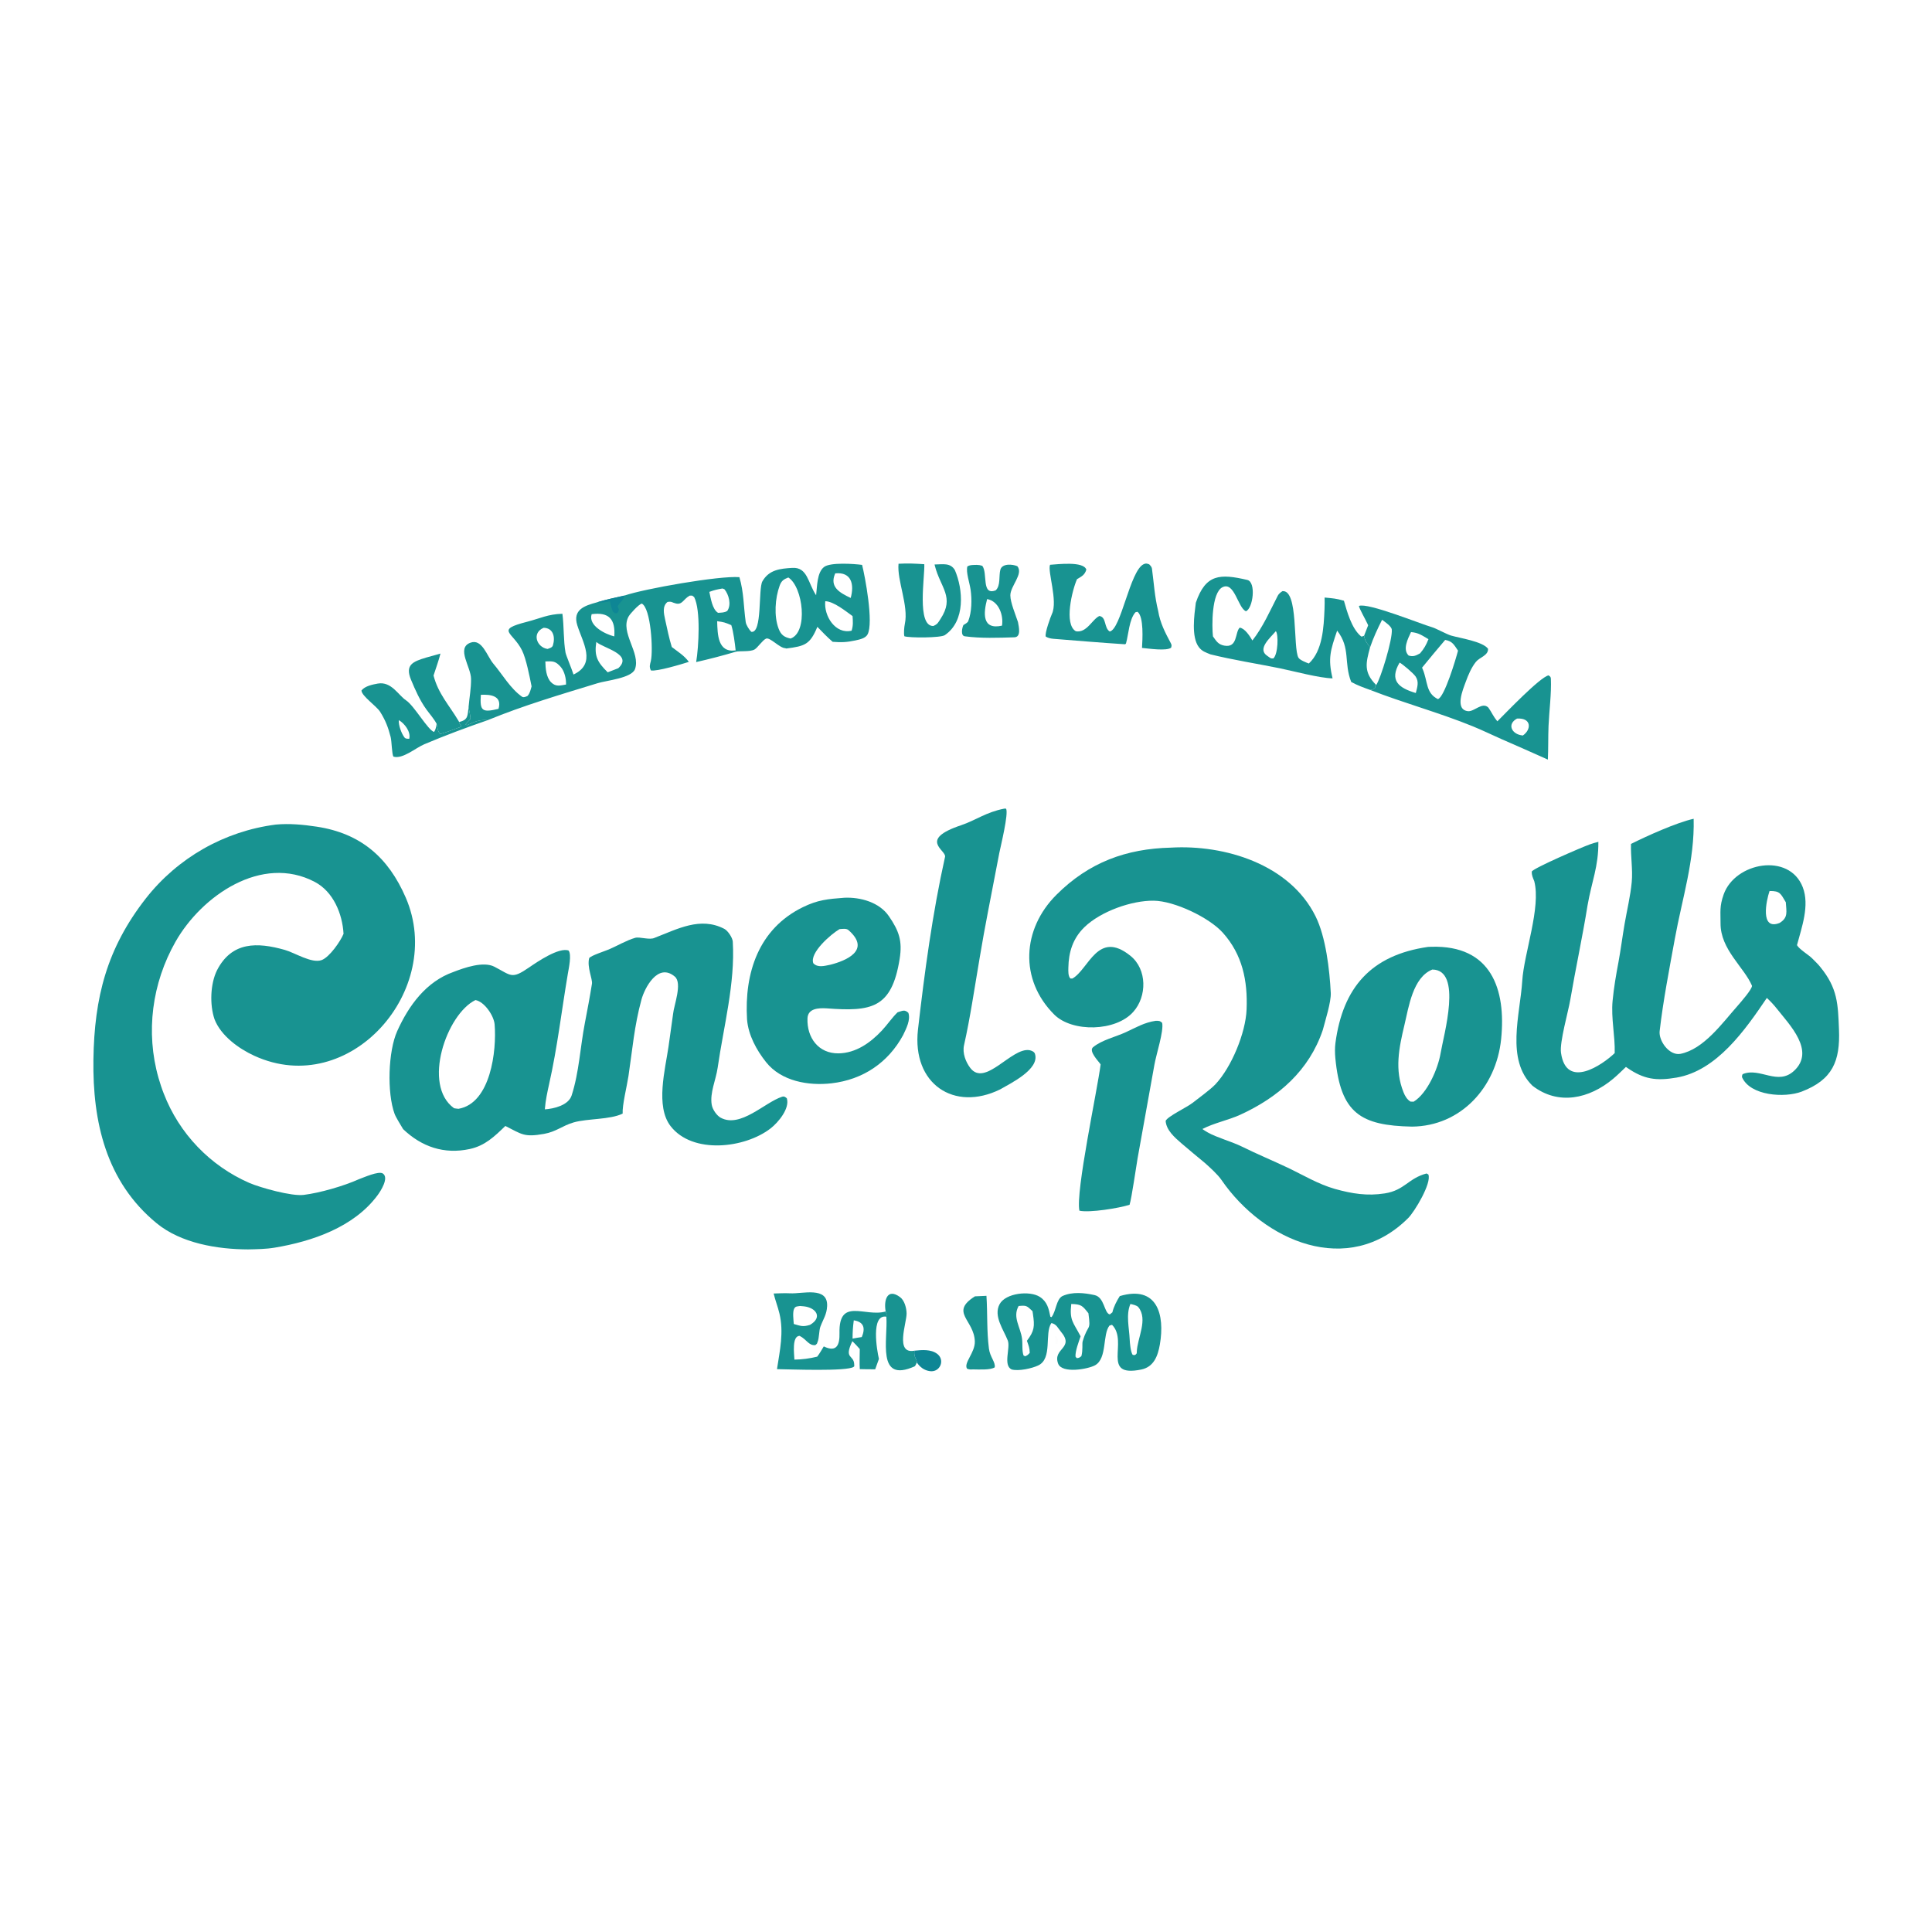
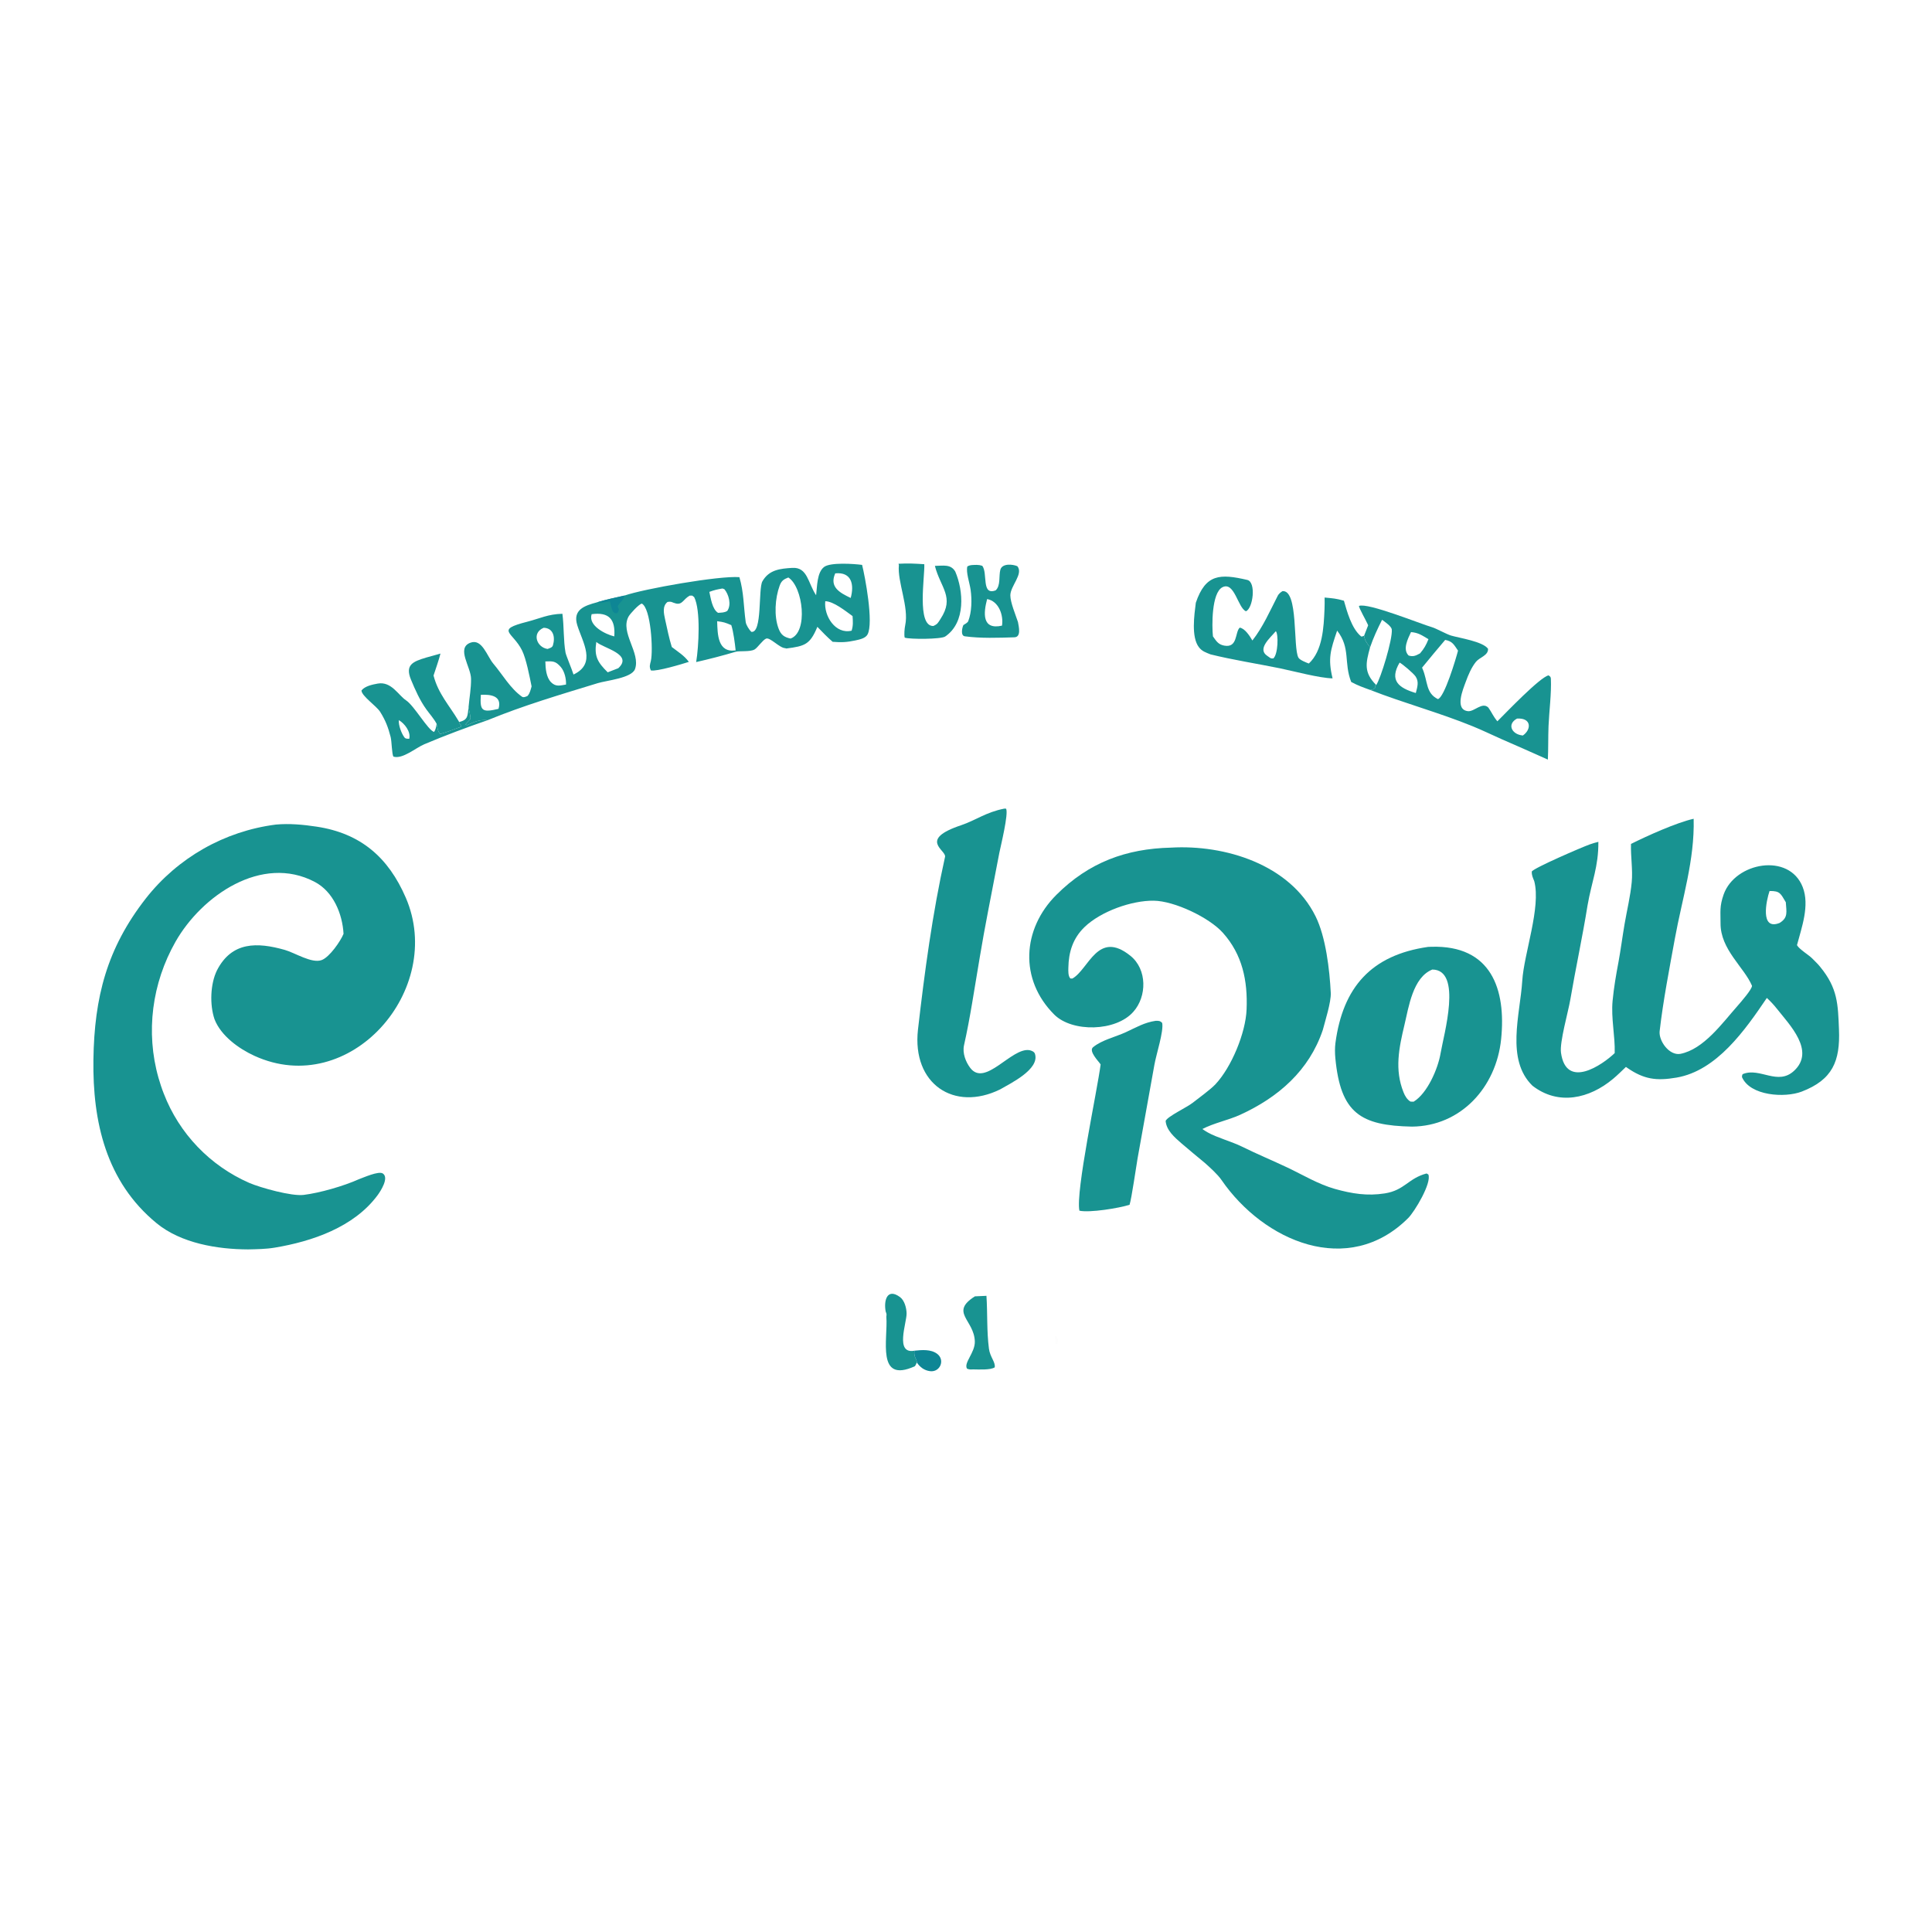
<svg xmlns="http://www.w3.org/2000/svg" version="1.2" viewBox="0 0 600 600" width="600" height="600">
  <title>Proyecto nuevo</title>
  <style>
		.s0 { fill: #189391 } 
		.s1 { fill: #0e8695 } 
		.s2 { opacity: .01;fill: #040404 } 
	</style>
  <g id="Layer 1">
    <g id="Layer 1">
      <path class="s0" d="m85.64 256.08c4.18-0.39 8.52 0.01 12.66 0.64 13.72 2.06 22.31 9.57 27.71 22.04 12.39 28.62-17.37 62.69-47.01 49.13-4.84-2.21-10.4-6.22-12.38-11.36-1.52-4.45-1.33-10.96 0.78-15.22 4.61-8.93 12.48-8.74 21.07-6.3 3.14 0.89 8.35 4.29 11.43 3.15 2.44-0.91 5.83-5.82 6.79-8.15-0.35-6.21-3.16-13.09-8.94-16.13-16.44-8.65-35.13 4.29-43.26 18.61-7.27 12.83-9.32 28.02-5.26 42.28 0.46 1.57 1.02 3.32 1.62 4.83 4.79 12.43 14.36 22.42 26.56 27.76 3.52 1.51 13.15 4.19 16.87 3.73 5.05-0.62 12.44-2.75 17.14-4.86 1.42-0.5 6.14-2.65 7.46-1.8 2.03 1.32-0.68 5.49-1.66 6.81-7.33 9.87-20.26 14.29-31.93 16.23-2.7 0.45-5.53 0.48-8.26 0.54-9.53-0.03-20.81-1.89-28.41-8.14-15.68-12.88-19.88-31.49-19.61-50.77 0.28-19.41 4.19-34.58 16.26-50.06 9.92-12.66 24.42-20.91 40.37-22.96z" />
      <path class="s0" d="m363.61 263.24c16.84-0.99 36.97 5.22 44.95 21.33 3.18 6.39 4.36 16.58 4.72 23.78 0.14 2.82-1.73 8.65-2.47 11.51-4.24 12.61-13.81 20.93-25.67 26.35-3.72 1.69-8.13 2.54-11.74 4.42q0.82 0.57 1.68 1.06c2.78 1.58 7.52 2.87 10.55 4.37 4.65 2.3 9.57 4.35 14.25 6.56 4.77 2.27 9.56 5.17 14.72 6.62 5.29 1.48 10.04 2.24 15.47 1.38 6.2-0.99 7.22-4.66 12.96-6.19l0.56 0.32c1.08 2.67-4.3 11.58-6.26 13.53-18.64 18.6-44.89 7.24-58.01-11.86-1.17-1.7-3.57-3.86-5.13-5.25q-3.68-3.02-7.3-6.11c-2.13-1.85-4.68-4.05-4.89-6.96 0.6-1.4 6.71-4.26 8.39-5.61 1.8-1.43 5.53-4.1 7.1-5.78 4.96-5.3 9.36-15.91 9.65-23.19 0.37-8.96-1.3-17.05-7.35-23.82-4.3-4.81-15.1-9.89-21.45-9.98-6.89-0.1-16.49 3.32-21.54 8.2-3.59 3.48-4.93 7.73-5.01 12.63-0.02 1.03-0.1 2.57 0.63 3.33l0.63 0.01c5.09-2.84 7.84-15.24 18-7.07 5.26 4.22 5.16 12.67 0.92 17.4-5.4 6.16-18.98 6.44-24.57 0.86-10.92-10.91-9.95-26.57 0.66-37.17 10.12-10.12 21.7-14.33 35.55-14.67z" />
-       <path class="s0" d="m169.22 344.52c2.8-0.19 7.32-1.25 8.31-4.33 2.32-7.18 2.66-14.99 4.09-22.39 0.78-4.08 1.57-8.2 2.22-12.3 0.21-1.44-1.6-5.19-0.86-7.95 0.55-0.8 4.93-2.19 6.11-2.7 2.64-1.13 5.45-2.81 8.17-3.6 1.4-0.4 4.53 0.79 6.09-0.02 7.03-2.69 14.13-6.65 21.6-2.76 1.07 0.55 2.54 2.72 2.62 3.96 0.77 13.04-2.85 26.3-4.7 39.19-0.55 3.8-2.46 7.75-1.84 11.46 0.25 1.56 1.66 3.44 2.77 4.03 6.14 3.33 13.68-4.76 19.06-6.5 0.71-0.23 1.04 0.1 1.49 0.47 1 3.12-2.64 7.5-5.03 9.35-7.96 6.19-24.24 8.13-31.07-0.71-4.76-6.16-1.65-17.66-0.64-24.67 0.48-3.45 0.95-6.76 1.43-10.22 0.22-2.51 2.94-9.49 0.54-11.53-5.3-4.51-9.42 3.63-10.37 7.14-2.23 8.15-2.81 15.53-4.03 23.71-0.47 3.1-1.97 9.1-1.81 11.69-3.93 1.92-10.91 1.5-15.2 2.73-3.57 1.03-5.39 2.89-9.23 3.57-6.24 1.11-6.86 0.11-12-2.46-3.38 3.26-6.3 6.13-11.07 7.16-7.93 1.71-14.91-0.67-20.68-6.18-0.66-1.11-2.25-3.66-2.64-4.72-2.41-6.56-2.01-19.48 0.81-25.73 3.6-7.98 9.01-15.38 17.46-18.36 3.37-1.3 9.28-3.4 12.71-1.63 5.28 2.73 5.29 4.01 10.77 0.24 2.48-1.71 9.3-6.37 12.29-5.26 0.98 1.32 0.05 5.48-0.23 7.14-1.95 11.48-3.27 23.02-5.84 34.39-0.51 2.3-1.11 5.1-1.28 7.41zm-26.83-0.17c10-1.71 11.89-18.1 11.22-26.22-0.22-2.7-3.19-7.08-5.96-7.55-8.95 4.34-16.61 26.41-6.66 33.57 0.1 0.07 1.18 0.18 1.4 0.2z" />
      <path class="s0" d="m506.52 262.09c4.99-2.5 14.19-6.65 19.46-7.81 0.33 12.88-3.56 24.7-5.84 37.24-1.7 9.35-3.64 19.27-4.72 28.71-0.34 2.98 2.95 7.65 6.41 7.06 7.28-1.42 13.06-9.59 17.75-14.87 1.09-1.26 4.54-5.18 4.52-6.28-2.46-5.8-9.82-11.25-9.77-19.42 0.02-3.53-0.36-5.17 0.97-8.95 3.53-9.96 20.35-13.1 24.56-2.25 2.2 5.69-0.34 12.51-1.79 18 0.65 1.24 3.72 3.11 4.62 4.03 1.21 1.23 1.8 1.73 2.62 2.76 5.4 6.6 5.49 11.5 5.8 19.42 0.4 9.82-1.99 15.59-11.56 19.27-5.28 2.03-16.06 1.34-18.57-4.52 0.06-0.39-0.01-0.81 0.4-0.97 5.26-2.02 10.72 3.72 15.77-0.95 6.7-6.2-1.38-14.28-5.38-19.36-0.88-1.13-2.03-2.34-3.06-3.28-6.72 9.92-15.53 22.6-28.06 24.74-6.27 1.07-10.13 0.55-15.36-3.08l-0.34-0.24c-1.3 1.24-2.62 2.56-4 3.71-7.36 6.16-16.99 8.37-25.03 2.13-8.34-8.13-3.83-22.08-3.17-32.55 0.54-8.58 5.86-22.8 3.73-30.97-0.45-1.14-0.81-1.78-0.77-2.99 0.52-1.08 15.66-7.6 17.99-8.43q1.32-0.47 2.69-0.8c0.05 7.79-2.06 12.24-3.36 19.72-1.56 9.74-3.71 19.63-5.36 29.31-0.65 3.81-3.35 13.15-2.89 16.46 1.61 11.54 12.86 3.79 16.68 0.12 0.16-5.34-1.17-10.82-0.65-16.27 0.39-4.08 1.07-8.01 1.83-12.03 0.72-3.94 1.22-7.87 1.89-11.79 0.74-4.3 1.81-8.65 2.22-13.01 0.36-3.88-0.35-7.94-0.23-11.86zm46.15 24.54c2.74-1.67 2.1-3.46 1.93-6.43-1.61-2.65-1.73-3.54-5.05-3.49-1.01 2.94-3.03 12.38 3.12 9.92z" />
      <path class="s0" d="m253.45 184.86c0.34-2.77 0.25-7.07 2.47-8.78 1.97-1.51 9.34-0.98 11.81-0.65 0.89 3.45 3.65 18.01 1.69 21.61-0.65 1.2-2.45 1.56-3.77 1.85-2.66 0.57-4.34 0.65-7.06 0.43-1.77-1.53-3.14-2.98-4.75-4.65-2.28 5.49-3.84 5.98-9.64 6.73q-0.18-0.06-0.36-0.11c-1.78-0.06-4.74-3.51-5.96-2.95-1.08 0.49-2.59 2.8-3.53 3.35-1.4 0.82-4.68 0.37-5.91 0.73-4.13 1.22-8.06 2.24-12.24 3.19 0.79-4.74 1.45-16.1-0.61-20.16-0.81-0.62-0.36-0.47-1.4-0.47-1.95 1.05-2.27 2.91-4.26 2.44-1.25-0.29-1.32-0.74-2.64-0.47-1.65 1.31-1.14 3.57-0.73 5.44 0.62 2.83 1.22 5.78 2.07 8.54 2.02 1.57 3.8 2.6 5.3 4.62-2.1 0.67-9.99 3.06-11.8 2.65-0.55-1.21-0.28-1.73 0-2.95 0.76-3.22 0.01-16.44-2.83-17.81-0.95 0.26-3.6 3.13-4.1 4.04-2.7 4.95 3.81 11.29 2.01 16.3-1.01 2.81-8.79 3.53-11.55 4.37-11.5 3.52-23.12 6.94-34.25 11.52-2.45-0.28-4.2 0.53-6.36 1.55l-0.48-0.27-0.16 0.37 0.18 0.04-0.16-0.2c0.25-0.45 1.53-1.61 1.63-1.83 0.21-0.49-0.42-2.78-0.54-3.76 0.27-3.12 0.79-5.62 0.77-8.73-0.01-3.7-4.66-9.53-0.24-11.23 3.66-1.42 5.19 4.17 7.14 6.47 2.88 3.4 5.31 7.77 8.96 10.31 0.48 0.32 1.25-0.07 1.68-0.26 0.77-0.87 0.93-1.84 1.26-2.97-0.64-3.16-1.67-8.54-2.96-11.16-2.88-5.83-8.52-6.32 1.62-8.92 3.92-1 6.43-2.36 10.91-2.47 0.52 3.94 0.3 8.34 0.97 12.06 0.16 0.88 1.96 5.12 2.48 6.81 7.24-3.41 2.82-9.99 1.17-15.31-1.5-4.83 2.27-6.08 6.1-7.11 2.65-0.82 5.86-1.5 8.58-2.11 6.01-2.08 29.38-6.21 35.67-5.71 1.4 4.75 1.28 9.11 1.96 13.95 0.13 0.92 1.05 2.36 1.73 3.03 3.48 0.56 2.12-13.34 3.45-15.68 2.06-3.62 5.52-3.95 9.27-4.18 4.78-0.3 4.86 4.71 7.41 8.5zm-7.94 13.45c5.55-1.92 3.9-16.05-0.69-18.97-1.39 0.55-2.12 0.98-2.68 2.51-1.44 3.9-1.82 9.51-0.33 13.4 0.76 1.98 1.78 2.64 3.7 3.06zm18.97-2.45c0.51-1.62 0.4-2.83 0.29-4.53-2.21-1.59-5.89-4.57-8.48-4.62-0.48 4.57 3.15 10.36 8.19 9.15zm-75.75 12.93l3.28-1.27c4.74-4.36-4.7-6.22-6.82-8.16-0.7 4.41 0.36 6.3 3.54 9.43zm39.73-6.81c-0.22-2.12-0.7-5.88-1.35-7.84-1.95-0.82-2.26-0.94-4.39-1.22 0.12 4 0.14 9.88 5.74 9.06zm-79.13 13.8c-0.35 5.07 0.42 5.56 5.48 4.36 1.23-4.1-2.54-4.52-5.48-4.36zm20.71-14.24c0.64-0.24 1.45-0.41 1.67-1.11 0.78-2.59 0.13-5.37-2.86-5.47-3.79 1.56-2.22 6.06 1.19 6.58zm94.15-15.84c1.15-4.17 0.28-8.14-4.8-7.64-1.88 4.22 1.34 6 4.8 7.64zm-80.45 5.04c-1.17 3.56 4.29 6.25 7.03 6.9 0.39-5.31-1.64-7.63-7.03-6.9zm-14.38 14.67c0.05 2.11 0.23 4.91 1.8 6.49 1.49 1.48 2.82 0.98 4.62 0.69 0.08-1.74-0.45-4.11-1.64-5.47-1.62-1.86-2.48-1.79-4.78-1.71zm55-22.65c-1.77 0.32-2.35 0.43-4.07 1.05 0.42 1.9 0.91 5.44 2.71 6.51 1.05-0.08 1.99-0.03 2.86-0.6 1.36-1.93 0.46-5.14-0.9-6.74z" />
      <path class="s1" d="m193.96 184.95c-0.53 1.92-1.44 1.85-2.14 3.42 0.46 1.1 0.42 0.56 0.19 1.68l-0.44 0.4c-0.95-0.06-0.52 0.1-1.29-0.6-0.46-1.21-0.59-1.83-0.86-3.11-1.63 0.23-2.22 0.51-4.04 0.32 2.65-0.82 5.86-1.5 8.58-2.11z" />
      <path class="s0" d="m443.49 294.07q0.51-0.02 1.02-0.04c18.63-0.56 23.26 13.21 21.68 28.69-1.54 15.01-12.54 27.01-27.68 27.16-15.96-0.33-22.19-4.14-23.81-21.3-0.14-1.46-0.16-3.2 0.03-4.66 2.31-17.33 11.14-27.31 28.76-29.85zm-4.48 48.07c4.27-2.58 7.57-10.26 8.37-15 0.98-5.83 6.87-25.97-2.56-26.04-6.05 2.42-7.33 11.63-8.66 17.22-1.7 7.1-3.1 13.88-0.29 20.88 0.43 1.12 1.12 2.29 2.17 2.91z" />
-       <path class="s0" d="m262.23 278.8c4.98-0.22 10.86 1.4 13.81 5.71 3.17 4.61 4.25 7.72 3.35 13.31-2.46 15.38-8.78 16.38-22.72 15.33-2.42-0.13-5.79-0.03-5.9 3.14-0.21 5.97 3.41 10.92 9.64 10.84 5.38-0.07 9.9-3.29 13.45-7.07 1.77-1.89 3.03-3.87 4.89-5.68 1.55-0.46 2.15-0.95 3.35 0.16 0.74 2.21-0.64 4.84-1.63 6.92-4.64 8.58-12.52 13.85-22.23 14.97-7.14 0.83-15.62-0.63-20.33-6.57-2.96-3.72-5.52-8.4-5.91-13.26-0.87-14.46 3.6-28.14 17.3-34.85 4.63-2.28 7.78-2.56 12.93-2.95zm-4.34 20.8c4.63-1.17 12.82-4.42 5.62-10.74-0.69-0.6-1.86-0.38-2.79-0.31-2.58 1.5-9.41 7.37-8.13 10.61 1.41 1.46 3.51 0.79 5.3 0.44z" />
      <path class="s0" d="m311.91 251.12l0.54 0.02c0.81 1.56-1.66 11.54-2.1 13.73l-3.53 18.31c-1.83 9.36-3.33 18.91-4.91 28.32-0.74 4.36-1.55 8.78-2.52 13.09-0.55 2.45 0.51 5.19 1.93 7.06 4.6 6.06 12.82-6.42 18.39-5.51 0.63 0.14 1.47 0.44 1.7 1.12 1.58 4.83-7.76 9.27-10.81 11.06-14.29 7.02-27.4-1.68-25.52-18.53 2.05-17.87 4.51-36.2 8.41-53.69 0.47-2.08-8.48-5.32 5.02-9.83 4.49-1.51 7.71-4.05 13.4-5.15z" />
      <path class="s0" d="m424.89 194.2l-0.14-0.33c-0.58-1.32-2.68-4.95-2.72-5.69 2.67-1.12 19.03 5.54 22.83 6.65 1.05 0.3 4.41 2.14 5.75 2.54 2.68 0.79 9.92 1.84 11.52 4.13 0.07 2.09-2.6 2.61-3.75 4.02-1.41 1.74-2.42 4.13-3.19 6.26-0.83 2.28-3.52 8.58 0.68 9.08 1.98 0.23 4.44-2.99 6.35-1.12 1.12 1.57 1.38 2.55 2.8 4.27 2.7-2.68 13.17-13.65 15.89-14.27 0.38 0.27 0.7 0.39 0.73 1.02 0.2 4.67-0.53 10.04-0.73 14.73-0.14 3.58-0.04 7.03-0.21 10.41q-7.26-3.26-14.57-6.44c-2.94-1.3-5.75-2.68-8.75-3.9-10.34-4.23-21.5-7.24-31.85-11.29 0.95-0.21 0.89-0.04 1.5-0.63v-0.68l0.36-0.22c1.36-1.87 5.14-14.24 4.84-17.23-0.1-1.02-2.11-2.35-3.01-3.03-1.44 2.84-2.7 5.55-3.73 8.57-1.03-1.42-1.57-1.91-1.86-3.61q0.6-1.64 1.26-3.24zm16.74 13.15l0.19 0.43c1.63 3.86 0.92 7.46 4.73 9.33 2.02-0.5 5.62-12.58 6.25-15.05-1.22-1.78-1.71-2.93-3.99-3.33-2.22 2.64-5.03 5.94-7.18 8.62zm-1.94 7.87c0.45-1.79 1.05-3.43-0.04-5.1-0.66-1-4.08-3.9-4.99-4.35-3.3 5.62-0.22 7.89 5.03 9.45zm1.32-12.31c1.27-1.5 1.87-2.56 2.61-4.41-2.04-1.19-3.07-2-5.42-2.2-0.96 2.07-2.69 5.36-0.74 7.28 1.46 0.46 2.27 0.02 3.55-0.67zm31.92 25.51c2.67-1.82 2.79-5.54-1.8-5.26-3.1 1.67-1.73 4.59 1.15 5.15q0.32 0.06 0.65 0.11z" />
      <path class="s0" d="m358.92 317.02c1.14 0 1.34 0.01 2 0.64 0.54 2.59-1.85 9.75-2.42 13.07l-5.21 28.98c-0.51 2.92-1.82 12.26-2.49 14.44-3.22 1.05-12.43 2.54-15.58 1.84-1.25-5.8 5.6-37.55 6.59-45.43-0.63-0.97-3.83-4.13-2.34-5.35 2.78-2.27 6.94-3.16 10.2-4.67 3.22-1.49 5.72-3 9.25-3.52z" />
-       <path class="s0" d="m345.35 411.43l-0.79 0.24c-2.21 2.74-0.67 10.17-4.45 12.31-2.13 1.21-10.32 2.7-11.5-0.5-1.78-4.83 5.29-4.72 0.83-9.96-0.86-1.02-1.34-2.34-2.93-2.63-2.2 3.18 0.44 10.99-4.06 13.15-1.93 0.93-6.14 1.86-8.29 1.25-2.72-1.32-0.3-6.69-1.18-8.98-1.31-3.39-4.53-7.59-2.54-11.29 1.87-3.47 9.37-4.28 12.49-2.26 2.3 1.49 2.78 3.65 3.27 6.16l0.36 0.13c1.44-1.84 1.44-5.55 3.39-6.55 3.1-1.4 6.8-1 9.97-0.3 3.14 0.69 2.94 5.56 4.73 6.01l0.81-0.65c0.42-1.79 1.33-3.5 2.3-5.05 11.62-3.44 14.05 5.73 12.45 15.02-0.63 3.6-1.89 6.99-5.78 7.79-12.73 2.6-3.83-8.63-9.08-13.89zm-25.56 8.73c-0.02-1.57-0.36-2.31-0.87-3.76 2.34-3.11 2.44-4.46 1.86-8.38q-0.06-0.41-0.13-0.83c-1.82-1.73-1.88-1.82-4.31-1.6-1.96 3.54 0.6 6.49 1.07 10.2 0.21 1.66-0.07 3.72 0.47 5.18l0.51 0.24c0.82-0.4 0.77-0.38 1.4-1.05zm15.8-5.16c-0.57 1.71-1.7 4.6-1.58 6.31l0.39 0.47c0.79-0.06 0.76-0.13 1.43-0.61 0.52-1.88 0.19-3.88 0.4-4.59 1.7-5.75 2.59-2.78 1.79-8.74-1.89-2.37-2.19-2.79-5.33-2.88-0.58 5.14 0.58 5.6 2.9 10.04zm17.44 5.27l0.01-0.45c0.15-4.3 3.57-10.06 0.49-13.86-0.49-0.6-1.68-0.81-2.47-1-1.44 3.34-0.38 7.4-0.23 10.94 0.05 1.18 0.29 3.94 0.92 4.85 0.65 0.17 0.86 0.13 1.28-0.48z" />
      <path class="s0" d="m371.37 187.2c3.04-8.97 7.54-9.06 15.98-7.1 2.82 0.65 1.79 8.85-0.41 9.73-2.5-1.02-3.55-9.32-7.28-7.47-3.44 1.71-3.31 12.2-2.97 15.27 1.02 1.43 1.62 2.52 3.5 2.87 4.26 0.8 3.3-4.18 4.82-5.58 1.61 0.22 3.15 2.65 3.93 3.99 3.28-4.15 5.5-9.28 7.9-13.94 0.29-0.57 0.9-1.04 1.43-1.38 5.02-0.53 3.23 17.58 4.97 20.65 0.43 0.76 2.5 1.55 3.23 1.82 4.29-3.97 4.63-11.21 4.87-16.88q0.07-1.81 0.03-3.61c2.62 0.25 3.51 0.28 6 0.99 0.94 3.27 2.35 8.6 5.29 11.04 0.23 0.2 0.55-0.02 0.97-0.16 0.29 1.7 0.83 2.19 1.86 3.61-1.35 4.92-2.02 7.77 1.9 11.69l-0.36 0.22v0.68c-0.61 0.59-0.55 0.42-1.5 0.63-2.23-0.81-3.83-1.36-5.9-2.48-2.37-5.99-0.13-10.54-4.37-15.94-2.07 6.08-2.92 8.6-1.42 14.82-4.07-0.08-12.04-2.23-16.34-3.12-6.97-1.42-14.72-2.63-21.57-4.33-1.45-0.59-2.6-0.93-3.59-2.21-2.45-3.17-1.44-10.05-0.97-13.81zm22.23 16.51c0.99 0.65 0.88 0.82 1.83 0.78 1.51-1.26 1.64-7.6 0.79-8.47-1.75 2.09-5.93 5.54-2.62 7.69z" />
-       <path class="s0" d="m240.26 401.71c1.42-0.06 3.74-0.14 5.14-0.06 3.79 0.21 11.75-2.24 11.47 3.97-0.12 2.64-1.21 4.04-2.07 6.34-0.49 1.3-0.35 3.44-0.89 4.79-0.33 0.83 0.01 0.31-0.7 0.99-2.09 0.19-2.63-1.73-4.89-2.88-2.44 0.06-1.68 5.59-1.61 7.38q3.6-0.05 7.08-0.92c0.7-0.89 1.44-2.19 2.04-3.18 4.09 2 4.96-0.6 4.88-4.1-0.26-11.29 7.95-4.89 14.34-6.75 0.3 0.82 0.32 0.77 0.21 1.62-4.89-0.83-2.92 10.5-2.3 13.11l-1.16 3.22q-2.39 0.02-4.78-0.05c-0.13-1.68-0.02-4.46-0.01-6.23-0.76-0.91-1.47-1.61-2.3-2.45-2.78 5.77 0.53 4.03 0.58 7.35 0 0.4 0.09 0.42-0.17 0.62-1.96 1.49-20.1 0.76-23.82 0.72 0.89-5.84 2.16-11.39 0.76-17.29-0.52-2.15-1.26-3.98-1.8-6.2zm6.26 9.47c2.26 0.63 2.78 0.95 5.03 0.27 4-2.32 1.91-5.32-1.83-5.75q-0.63-0.07-1.26-0.11c-0.86 0.15-1.4 0.04-1.81 0.8-0.56 1.03-0.22 3.56-0.13 4.79zm18.25 4.54c0.95-0.17 1.91-0.36 2.86-0.48 1.16-2.73 0.69-4.71-2.48-5.2-0.29 2.23-0.36 3.43-0.38 5.68z" />
-       <path class="s0" d="m326.1 175.4c2.49-0.17 10.43-1.15 11.27 1.51-0.51 1.67-1.41 2.07-2.89 2.95-1.5 3.38-4.14 14-0.37 16.18 3.4 0.62 5.12-3.76 7.32-4.74 2.24 0.34 1.38 3.66 3.2 4.82 3.5-0.59 6.28-18.84 10.52-20.89 0.71-0.35 1.04-0.23 1.75 0.03 0.36 0.37 0.77 0.78 0.85 1.32 0.61 4.51 0.82 8.68 1.93 13.15 0.62 3.78 2.17 6.71 3.92 10 0.36 0.67 0.24 0.83 0.11 1.41-1.43 1.11-6.96 0.27-9.05 0.08 0.14-2.47 0.63-9.68-1.4-11.23l-0.63 0.15c-1.96 2.18-2.17 6.97-2.92 9.6-0.06 0.21-0.22 0.35-0.4 0.34-7.32-0.48-14.79-1.1-22.13-1.69q-1.44-0.11-2.41-0.69c-0.37-1.06 1.54-6.23 1.93-7.07 1.87-4.03-1.42-13.18-0.6-15.23z" />
      <path class="s0" d="m303.36 175.43c0.83 0.06 0.91 0.04 1.7 0.29 1.76 2.29-0.36 9.36 4.17 7.61 1.58-1.5 0.91-4.41 1.44-6.39 0.55-2.04 3.82-1.74 5.28-1.1 1.96 2.41-2.18 6.13-2.18 9.06 0 2.19 1.64 6.05 2.37 8.28 0.27 1.52 1.05 4.67-1.12 4.74-4.88 0.16-10.55 0.36-15.39-0.31-1.35-0.19-0.86-2.6-0.44-3.49 0.42-0.25 1.33-0.75 1.5-1.2 1.12-2.88 1.16-6.71 0.75-9.7-0.28-2.13-1.51-5.49-1.02-7.3 0.85-0.54 1.9-0.45 2.94-0.49zm7.82 18.87c0.52-3.18-0.98-7.62-4.62-8.25-1.14 4.28-1.66 9.66 4.62 8.25z" />
-       <path class="s0" d="m279.05 175.08c2.99-0.17 5.04-0.05 8 0.14 0.2 3.8-2.43 19.31 2.81 19.19 1.36-0.61 1.45-1.01 2.22-2.19 4.47-6.79 0-9.66-1.74-16.48l-0.11-0.43c2.57-0.03 4.92-0.62 6.32 1.75 2.54 5.91 3.37 15.79-3.13 20.19-1.28 0.87-10.97 0.89-12.56 0.35-0.24-0.85-0.05-2.94 0.15-3.85 1.22-5.62-2.48-13.51-1.96-18.67z" />
+       <path class="s0" d="m279.05 175.08c2.99-0.17 5.04-0.05 8 0.14 0.2 3.8-2.43 19.31 2.81 19.19 1.36-0.61 1.45-1.01 2.22-2.19 4.47-6.79 0-9.66-1.74-16.48c2.57-0.03 4.92-0.62 6.32 1.75 2.54 5.91 3.37 15.79-3.13 20.19-1.28 0.87-10.97 0.89-12.56 0.35-0.24-0.85-0.05-2.94 0.15-3.85 1.22-5.62-2.48-13.51-1.96-18.67z" />
      <path class="s0" d="m151.41 223.67c-6.65 2.3-13.15 4.72-19.63 7.46-2.71 1.14-6.75 4.71-9.58 3.85-0.51-0.6-0.53-4.74-0.88-6.1-0.78-3.02-1.59-5.13-3.24-7.78-1.17-1.88-5.78-4.92-5.82-6.67 1.05-1.33 3.31-1.83 5.06-2.14 4.25-0.75 6.38 3.63 8.8 5.22 2.54 1.68 6.78 9.26 8.69 9.8 0.56-0.82 0.6-1.54 0.79-2.52 0.22 1.12 0.33 2.4 1.13 3.15 2.07-0.57 4.39-1.48 6.43-2.23l0.11-0.42-0.68-0.72v-0.35c2.9-0.67 2.58-2.03 2.93-4.65 0.12 0.98 0.75 3.27 0.54 3.76-0.1 0.22-1.38 1.38-1.63 1.83l0.16 0.2-0.18-0.04 0.16-0.37 0.48 0.27c2.16-1.02 3.91-1.83 6.36-1.55zm-24.32 5.77c0.56-2.2-1.47-4.78-3.23-5.8-0.14 1.55 0.78 4.08 1.73 5.35 0.38 0.51 0.88 0.41 1.5 0.45z" />
      <path class="s0" d="m135.6 224.79c-0.85-1.62-2.12-2.99-3.19-4.48-2.05-2.85-3.44-6.03-4.77-9.22-1.94-4.66 0.67-5.65 4.66-6.86 1.45-0.43 3.02-0.86 4.49-1.26-0.45 1.88-1.53 4.91-2.15 6.82 1.44 5.64 4.94 9.34 7.68 13.96l0.27 0.47v0.35l0.68 0.72-0.11 0.42c-2.04 0.75-4.36 1.66-6.43 2.23-0.8-0.75-0.91-2.03-1.13-3.15z" />
      <path class="s0" d="m275.05 407.29c-0.65-3.56 0.53-7.39 4.48-4.45 1.39 1.04 1.99 3.41 2.02 5.05 0.05 2.95-3.72 12.74 2.43 11.58-0.28 2.08 0.83 2.63 0.75 3.67-0.09 0.19-0.48 1.1-0.64 1.17-12.08 5.47-8.27-8.45-8.83-15.4 0.11-0.85 0.09-0.8-0.21-1.62z" />
      <path class="s0" d="m302.77 402.59l3.58-0.16c0.36 5.52 0.06 10.86 0.77 16.39 0.33 2.62 2.08 4.18 1.8 5.82-1.3 0.89-4.99 0.65-6.73 0.64-0.92 0.03-0.96 0.08-1.86-0.21-1.16-1.79 2.51-4.97 2.41-8.47-0.19-6.75-7.9-9 0.03-14.01z" />
      <path class="s1" d="m283.98 419.47c2.29-0.24 5.11-0.5 7.06 0.97 2.55 1.92 0.91 5.78-2.2 5.39-1.81-0.23-3.12-1.24-4.11-2.69 0.08-1.04-1.03-1.59-0.75-3.67z" />
      <path class="s2" d="m327.55 415.02l0.5-0.21c0.53 0.68 0.69 1.76 0.32 2.55l-0.57 0.13c0.04-0.62 0.02-0.91 0-1.54-0.32-0.51-0.22-0.29-0.25-0.93z" />
    </g>
  </g>
</svg>